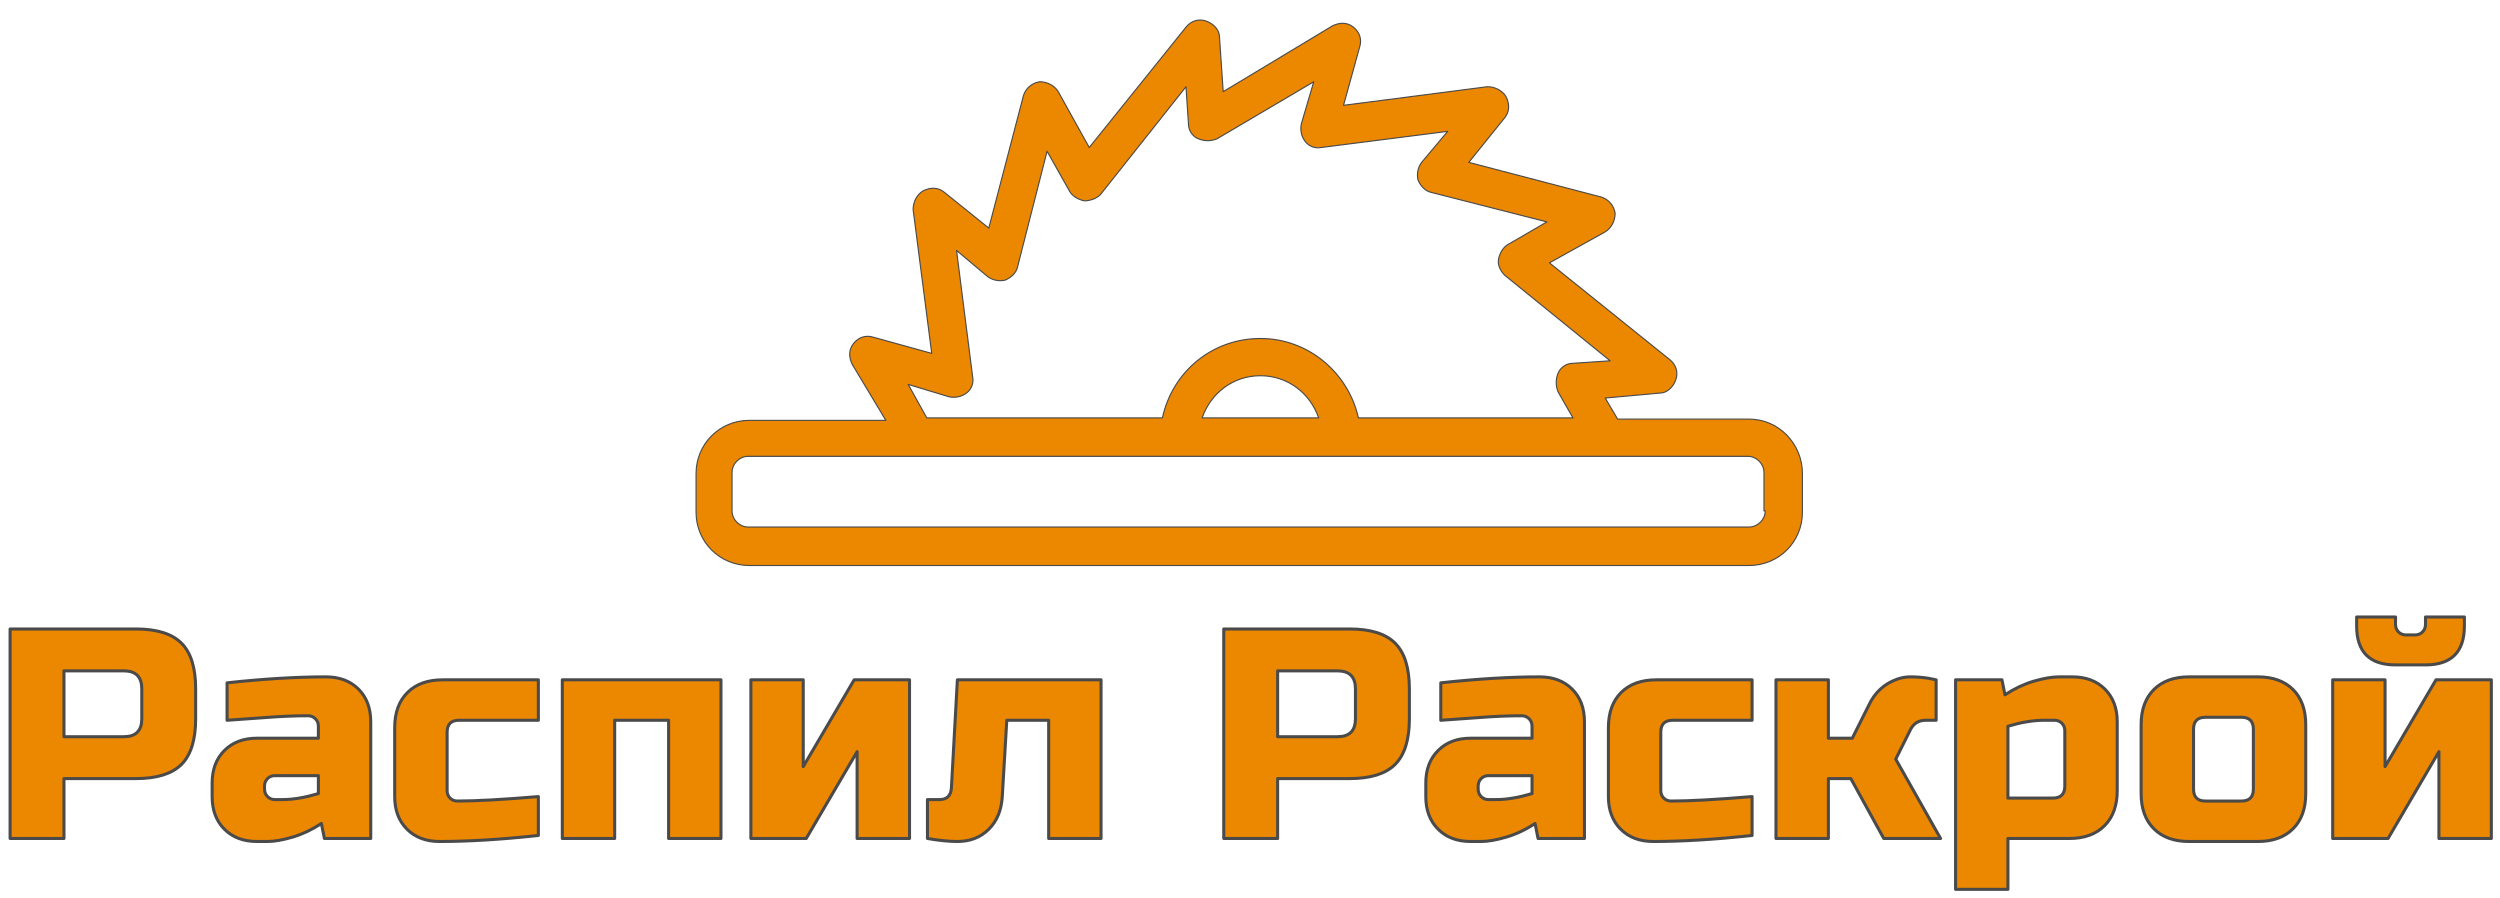
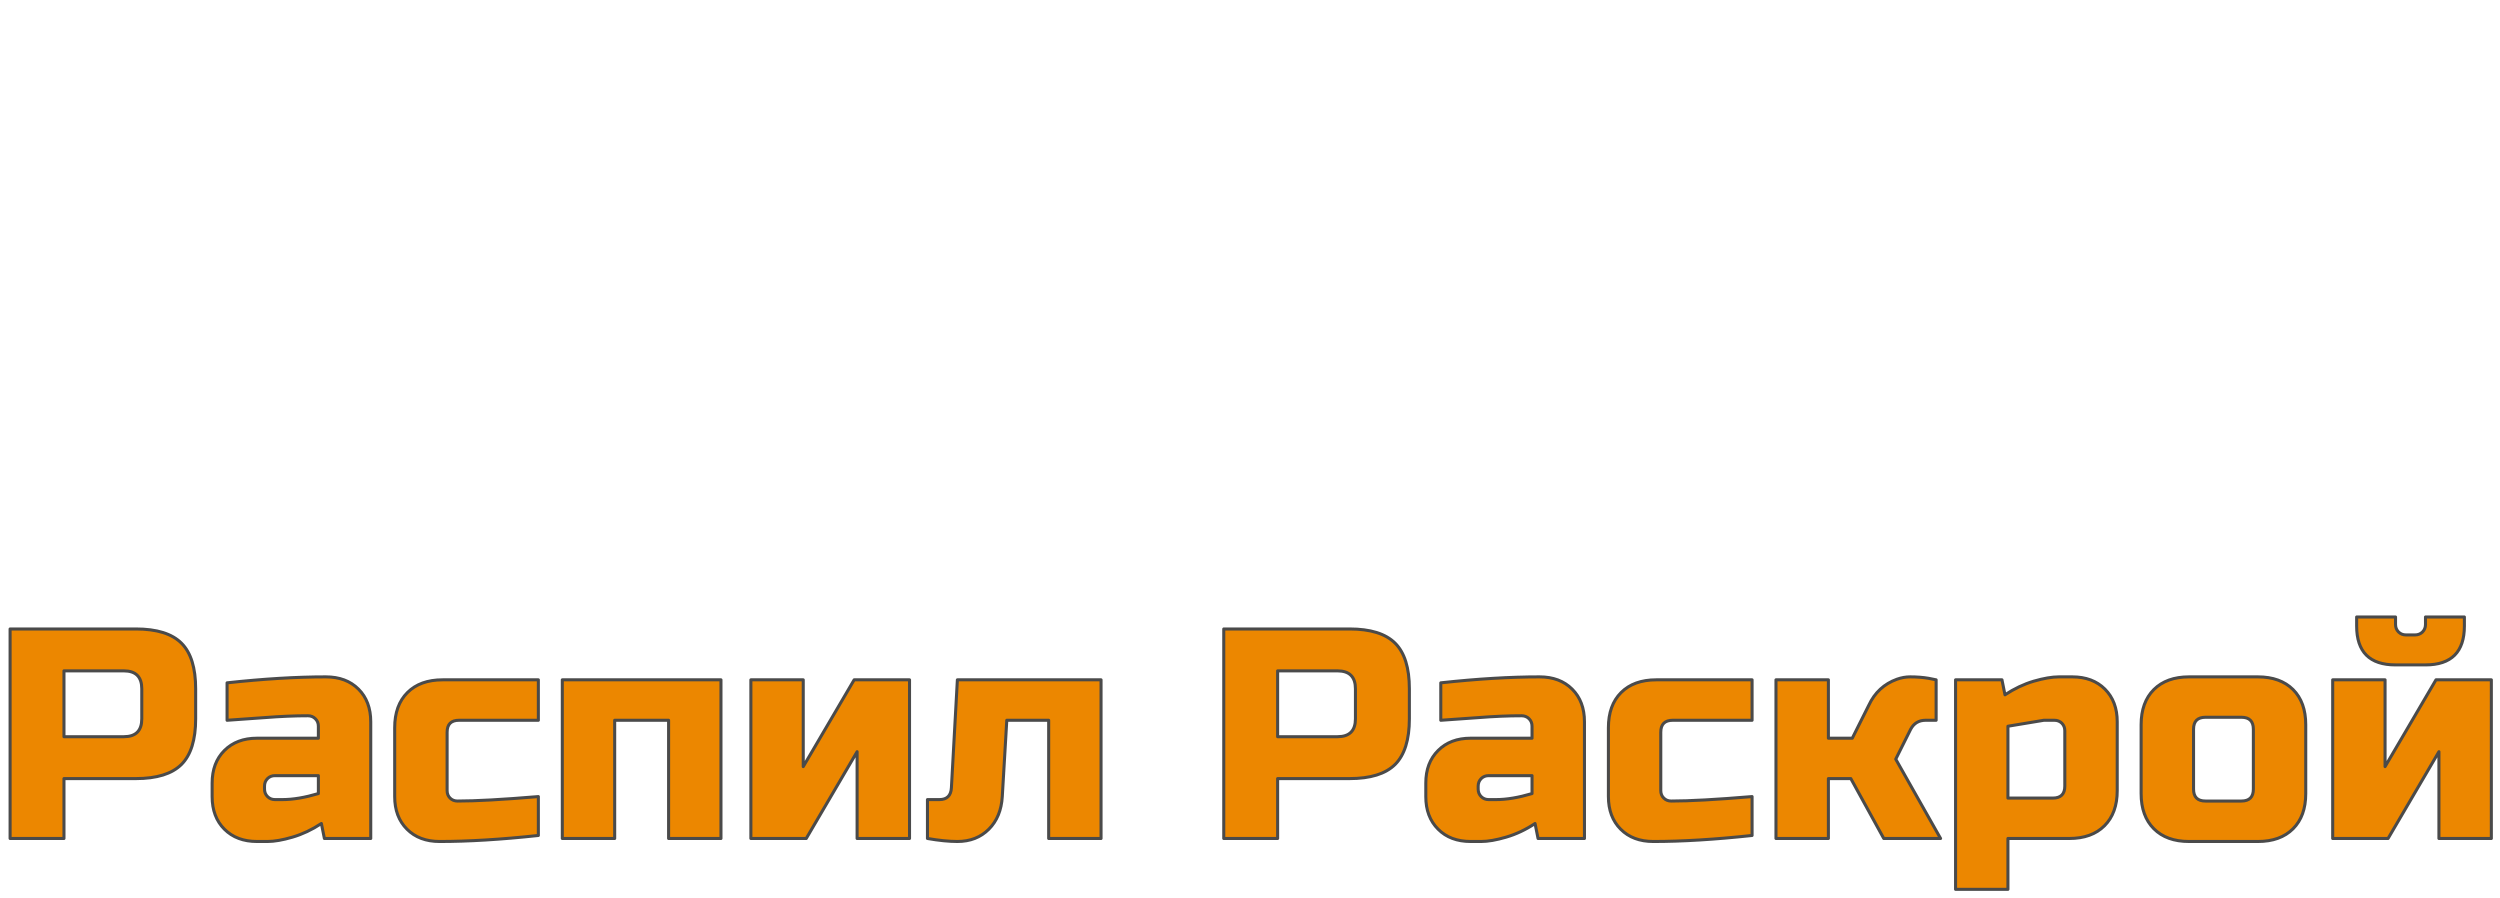
<svg xmlns="http://www.w3.org/2000/svg" width="3466" height="1245" viewBox="0 0 3466 1245">
  <g id="SvgjsG322574">
    <g id="SvgjsG79410">
      <g id="SvgjsG79411">
-         <path id="path1" fill="#ec8700" stroke="#4a4a4a" stroke-width="4.246" stroke-linecap="round" stroke-linejoin="round" d="M 14 872.002 L 14 1162.466 L 88.682 1162.466 L 88.682 1079.444 L 188.308 1079.444 C 217.347 1079.444 238.419 1072.892 251.598 1059.787 C 264.703 1046.608 271.255 1025.536 271.255 996.497 L 271.255 955.023 C 271.255 925.91 264.703 904.838 251.598 891.733 C 238.419 878.554 217.347 872.002 188.308 872.002 Z M 196.573 955.023 L 196.573 996.497 C 196.573 1013.101 188.308 1021.366 171.704 1021.366 L 88.682 1021.366 L 88.682 930.08 L 171.704 930.08 C 188.308 930.08 196.573 938.419 196.573 955.023 Z M 391.581 1108.558 L 381.231 1108.558 C 377.061 1108.558 373.636 1107.143 370.881 1104.388 C 368.126 1101.633 366.712 1098.133 366.712 1093.964 L 366.712 1089.868 C 366.712 1085.699 368.126 1082.274 370.881 1079.444 C 373.636 1076.689 377.061 1075.349 381.231 1075.349 L 441.394 1075.349 L 441.394 1100.218 C 422.854 1105.728 406.249 1108.558 391.581 1108.558 Z M 314.814 946.684 L 314.814 998.582 C 328.142 997.763 345.64 996.497 367.307 994.859 C 389.049 993.146 408.93 992.327 426.874 992.327 C 431.044 992.327 434.469 993.742 437.224 996.497 C 440.054 999.252 441.394 1002.677 441.394 1006.847 L 441.394 1023.451 L 356.362 1023.451 C 337.524 1023.451 322.483 1029.11 311.091 1040.502 C 299.773 1051.82 294.114 1066.861 294.114 1085.699 L 294.114 1104.388 C 294.114 1123.152 299.773 1138.267 311.091 1149.584 C 322.483 1160.977 337.524 1166.635 356.362 1166.635 L 370.881 1166.635 C 380.263 1166.635 391.804 1164.625 405.505 1160.604 C 419.205 1156.584 432.533 1150.329 445.564 1141.692 L 449.733 1162.466 L 513.991 1162.466 L 513.991 1000.667 C 513.991 981.829 508.332 966.713 497.015 955.396 C 485.697 944.078 470.582 938.419 451.818 938.419 C 411.089 938.419 365.446 941.174 314.814 946.684 Z M 746.377 1158.296 L 746.377 1104.388 C 696.639 1108.558 659.261 1110.568 634.391 1110.568 C 630.222 1110.568 626.722 1109.228 623.967 1106.473 C 621.212 1103.718 619.872 1100.218 619.872 1096.049 L 619.872 1015.186 C 619.872 1004.092 625.382 998.582 636.402 998.582 L 746.377 998.582 L 746.377 942.514 L 613.617 942.514 C 592.843 942.514 576.611 948.397 564.847 960.161 C 553.082 971.926 547.2 988.158 547.2 1008.932 L 547.2 1104.388 C 547.2 1123.152 552.859 1138.267 564.251 1149.584 C 575.569 1160.977 590.684 1166.635 609.448 1166.635 C 649.06 1166.635 694.703 1163.881 746.377 1158.296 Z M 999.538 942.514 L 779.586 942.514 L 779.586 1162.466 L 852.184 1162.466 L 852.184 998.582 L 926.94 998.582 L 926.94 1162.466 L 999.538 1162.466 Z M 1184.196 942.514 L 1113.609 1062.84 L 1113.609 942.514 L 1041.011 942.514 L 1041.011 1162.466 L 1117.778 1162.466 L 1188.291 1042.14 L 1188.291 1162.466 L 1260.963 1162.466 L 1260.963 942.514 Z M 1327.306 1166.635 C 1345.027 1166.635 1359.546 1160.977 1370.938 1149.584 C 1382.256 1138.267 1388.436 1123.152 1389.553 1104.388 L 1395.808 998.582 L 1453.886 998.582 L 1453.886 1162.466 L 1526.483 1162.466 L 1526.483 942.514 L 1327.306 942.514 L 1319.041 1091.953 C 1318.52 1102.973 1312.935 1108.558 1302.436 1108.558 L 1285.832 1108.558 L 1285.832 1162.466 C 1301.617 1165.221 1315.467 1166.635 1327.306 1166.635 Z M 1696.622 872.002 L 1696.622 1162.466 L 1771.304 1162.466 L 1771.304 1079.444 L 1870.93 1079.444 C 1899.969 1079.444 1921.041 1072.892 1934.22 1059.787 C 1947.325 1046.608 1953.951 1025.536 1953.951 996.497 L 1953.951 955.023 C 1953.951 925.91 1947.325 904.838 1934.22 891.733 C 1921.041 878.554 1899.969 872.002 1870.93 872.002 Z M 1879.195 955.023 L 1879.195 996.497 C 1879.195 1013.101 1870.93 1021.366 1854.325 1021.366 L 1771.304 1021.366 L 1771.304 930.08 L 1854.325 930.08 C 1870.93 930.08 1879.195 938.419 1879.195 955.023 Z M 2074.277 1108.558 L 2063.853 1108.558 C 2059.758 1108.558 2056.258 1107.143 2053.503 1104.388 C 2050.748 1101.633 2049.333 1098.133 2049.333 1093.964 L 2049.333 1089.868 C 2049.333 1085.699 2050.748 1082.274 2053.503 1079.444 C 2056.258 1076.689 2059.758 1075.349 2063.853 1075.349 L 2124.016 1075.349 L 2124.016 1100.218 C 2105.475 1105.728 2088.946 1108.558 2074.277 1108.558 Z M 1997.51 946.684 L 1997.51 998.582 C 2010.764 997.763 2028.261 996.497 2050.003 994.859 C 2071.671 993.146 2091.552 992.327 2109.496 992.327 C 2113.666 992.327 2117.165 993.742 2119.92 996.497 C 2122.675 999.252 2124.016 1002.677 2124.016 1006.847 L 2124.016 1023.451 L 2038.984 1023.451 C 2020.146 1023.451 2005.105 1029.11 1993.787 1040.502 C 1982.395 1051.82 1976.736 1066.861 1976.736 1085.699 L 1976.736 1104.388 C 1976.736 1123.152 1982.395 1138.267 1993.787 1149.584 C 2005.105 1160.977 2020.146 1166.635 2038.984 1166.635 L 2053.503 1166.635 C 2062.885 1166.635 2074.426 1164.625 2088.126 1160.604 C 2101.827 1156.584 2115.229 1150.329 2128.185 1141.692 L 2132.355 1162.466 L 2196.688 1162.466 L 2196.688 1000.667 C 2196.688 981.829 2191.029 966.713 2179.636 955.396 C 2168.319 944.078 2153.203 938.419 2134.44 938.419 C 2093.785 938.419 2048.142 941.174 1997.51 946.684 Z M 2429.073 1158.296 L 2429.073 1104.388 C 2379.261 1108.558 2341.882 1110.568 2317.013 1110.568 C 2312.843 1110.568 2309.418 1109.228 2306.663 1106.473 C 2303.834 1103.718 2302.493 1100.218 2302.493 1096.049 L 2302.493 1015.186 C 2302.493 1004.092 2308.003 998.582 2319.098 998.582 L 2429.073 998.582 L 2429.073 942.514 L 2296.239 942.514 C 2275.539 942.514 2259.233 948.397 2247.468 960.161 C 2235.704 971.926 2229.896 988.158 2229.896 1008.932 L 2229.896 1104.388 C 2229.896 1123.152 2235.555 1138.267 2246.873 1149.584 C 2258.19 1160.977 2273.306 1166.635 2292.069 1166.635 C 2331.681 1166.635 2377.325 1163.881 2429.073 1158.296 Z M 2566.003 1079.444 L 2611.647 1162.466 L 2690.424 1162.466 L 2628.251 1052.49 L 2648.951 1011.016 C 2653.418 1002.677 2660.343 998.582 2669.725 998.582 L 2684.244 998.582 L 2684.244 942.514 L 2673.894 940.43 C 2666.151 939.089 2657.513 938.419 2648.132 938.419 C 2642.324 938.419 2636.218 939.461 2629.889 941.695 C 2612.168 948.099 2599.138 960.087 2590.873 977.808 L 2568.014 1023.451 L 2534.88 1023.451 L 2534.88 942.514 L 2462.208 942.514 L 2462.208 1162.466 L 2534.88 1162.466 L 2534.88 1079.444 Z M 2833.609 998.582 L 2848.128 998.582 C 2852.298 998.582 2855.723 999.922 2858.552 1002.677 C 2861.307 1005.507 2862.648 1008.932 2862.648 1013.101 L 2862.648 1089.868 C 2862.648 1100.888 2857.138 1106.473 2846.043 1106.473 L 2783.796 1106.473 L 2783.796 1006.847 C 2802.336 1001.337 2818.94 998.582 2833.609 998.582 Z M 2783.796 1162.466 L 2868.902 1162.466 C 2889.602 1162.466 2905.908 1156.584 2917.673 1144.819 C 2929.437 1133.055 2935.319 1116.823 2935.319 1096.049 L 2935.319 1000.667 C 2935.319 981.829 2929.586 966.713 2918.268 955.396 C 2906.951 944.078 2891.835 938.419 2873.072 938.419 L 2854.383 938.419 C 2844.926 938.419 2833.385 940.43 2819.685 944.376 C 2806.059 948.397 2792.656 954.726 2779.7 963.288 L 2775.531 942.514 L 2711.198 942.514 L 2711.198 1232.978 L 2783.796 1232.978 Z M 3196.67 1100.218 L 3196.67 1004.762 C 3196.67 984.062 3190.862 967.756 3179.098 955.991 C 3167.333 944.301 3151.027 938.419 3130.327 938.419 L 3034.871 938.419 C 3014.097 938.419 2997.865 944.301 2986.1 955.991 C 2974.336 967.756 2968.454 984.062 2968.454 1004.762 L 2968.454 1100.218 C 2968.454 1120.992 2974.336 1137.224 2986.1 1148.989 C 2997.865 1160.753 3014.097 1166.635 3034.871 1166.635 L 3130.327 1166.635 C 3151.027 1166.635 3167.333 1160.753 3179.098 1148.989 C 3190.862 1137.224 3196.67 1120.992 3196.67 1100.218 Z M 3124.073 1011.016 L 3124.073 1093.964 C 3124.073 1105.058 3118.563 1110.568 3107.469 1110.568 L 3057.73 1110.568 C 3046.635 1110.568 3041.125 1105.058 3041.125 1093.964 L 3041.125 1011.016 C 3041.125 999.922 3046.635 994.412 3057.73 994.412 L 3107.469 994.412 C 3118.563 994.412 3124.073 999.922 3124.073 1011.016 Z M 3321.165 921.815 L 3362.713 921.815 C 3398.677 921.815 3416.622 903.796 3416.622 867.832 L 3416.622 855.397 L 3362.713 855.397 L 3362.713 865.747 C 3362.713 869.917 3361.299 873.417 3358.544 876.171 C 3355.789 878.926 3352.289 880.267 3348.194 880.267 L 3335.685 880.267 C 3331.59 880.267 3328.09 878.926 3325.335 876.171 C 3322.58 873.417 3321.165 869.917 3321.165 865.747 L 3321.165 855.397 L 3267.257 855.397 L 3267.257 867.832 C 3267.257 903.796 3285.202 921.815 3321.165 921.815 Z M 3377.233 942.514 L 3306.646 1062.84 L 3306.646 942.514 L 3234.049 942.514 L 3234.049 1162.466 L 3310.816 1162.466 L 3381.328 1042.14 L 3381.328 1162.466 L 3454 1162.466 L 3454 942.514 Z" />
+         <path id="path1" fill="#ec8700" stroke="#4a4a4a" stroke-width="4.246" stroke-linecap="round" stroke-linejoin="round" d="M 14 872.002 L 14 1162.466 L 88.682 1162.466 L 88.682 1079.444 L 188.308 1079.444 C 217.347 1079.444 238.419 1072.892 251.598 1059.787 C 264.703 1046.608 271.255 1025.536 271.255 996.497 L 271.255 955.023 C 271.255 925.91 264.703 904.838 251.598 891.733 C 238.419 878.554 217.347 872.002 188.308 872.002 Z M 196.573 955.023 L 196.573 996.497 C 196.573 1013.101 188.308 1021.366 171.704 1021.366 L 88.682 1021.366 L 88.682 930.08 L 171.704 930.08 C 188.308 930.08 196.573 938.419 196.573 955.023 Z M 391.581 1108.558 L 381.231 1108.558 C 377.061 1108.558 373.636 1107.143 370.881 1104.388 C 368.126 1101.633 366.712 1098.133 366.712 1093.964 L 366.712 1089.868 C 366.712 1085.699 368.126 1082.274 370.881 1079.444 C 373.636 1076.689 377.061 1075.349 381.231 1075.349 L 441.394 1075.349 L 441.394 1100.218 C 422.854 1105.728 406.249 1108.558 391.581 1108.558 Z M 314.814 946.684 L 314.814 998.582 C 328.142 997.763 345.64 996.497 367.307 994.859 C 389.049 993.146 408.93 992.327 426.874 992.327 C 431.044 992.327 434.469 993.742 437.224 996.497 C 440.054 999.252 441.394 1002.677 441.394 1006.847 L 441.394 1023.451 L 356.362 1023.451 C 337.524 1023.451 322.483 1029.11 311.091 1040.502 C 299.773 1051.82 294.114 1066.861 294.114 1085.699 L 294.114 1104.388 C 294.114 1123.152 299.773 1138.267 311.091 1149.584 C 322.483 1160.977 337.524 1166.635 356.362 1166.635 L 370.881 1166.635 C 380.263 1166.635 391.804 1164.625 405.505 1160.604 C 419.205 1156.584 432.533 1150.329 445.564 1141.692 L 449.733 1162.466 L 513.991 1162.466 L 513.991 1000.667 C 513.991 981.829 508.332 966.713 497.015 955.396 C 485.697 944.078 470.582 938.419 451.818 938.419 C 411.089 938.419 365.446 941.174 314.814 946.684 Z M 746.377 1158.296 L 746.377 1104.388 C 696.639 1108.558 659.261 1110.568 634.391 1110.568 C 630.222 1110.568 626.722 1109.228 623.967 1106.473 C 621.212 1103.718 619.872 1100.218 619.872 1096.049 L 619.872 1015.186 C 619.872 1004.092 625.382 998.582 636.402 998.582 L 746.377 998.582 L 746.377 942.514 L 613.617 942.514 C 592.843 942.514 576.611 948.397 564.847 960.161 C 553.082 971.926 547.2 988.158 547.2 1008.932 L 547.2 1104.388 C 547.2 1123.152 552.859 1138.267 564.251 1149.584 C 575.569 1160.977 590.684 1166.635 609.448 1166.635 C 649.06 1166.635 694.703 1163.881 746.377 1158.296 Z M 999.538 942.514 L 779.586 942.514 L 779.586 1162.466 L 852.184 1162.466 L 852.184 998.582 L 926.94 998.582 L 926.94 1162.466 L 999.538 1162.466 Z M 1184.196 942.514 L 1113.609 1062.84 L 1113.609 942.514 L 1041.011 942.514 L 1041.011 1162.466 L 1117.778 1162.466 L 1188.291 1042.14 L 1188.291 1162.466 L 1260.963 1162.466 L 1260.963 942.514 Z M 1327.306 1166.635 C 1345.027 1166.635 1359.546 1160.977 1370.938 1149.584 C 1382.256 1138.267 1388.436 1123.152 1389.553 1104.388 L 1395.808 998.582 L 1453.886 998.582 L 1453.886 1162.466 L 1526.483 1162.466 L 1526.483 942.514 L 1327.306 942.514 L 1319.041 1091.953 C 1318.52 1102.973 1312.935 1108.558 1302.436 1108.558 L 1285.832 1108.558 L 1285.832 1162.466 C 1301.617 1165.221 1315.467 1166.635 1327.306 1166.635 Z M 1696.622 872.002 L 1696.622 1162.466 L 1771.304 1162.466 L 1771.304 1079.444 L 1870.93 1079.444 C 1899.969 1079.444 1921.041 1072.892 1934.22 1059.787 C 1947.325 1046.608 1953.951 1025.536 1953.951 996.497 L 1953.951 955.023 C 1953.951 925.91 1947.325 904.838 1934.22 891.733 C 1921.041 878.554 1899.969 872.002 1870.93 872.002 Z M 1879.195 955.023 L 1879.195 996.497 C 1879.195 1013.101 1870.93 1021.366 1854.325 1021.366 L 1771.304 1021.366 L 1771.304 930.08 L 1854.325 930.08 C 1870.93 930.08 1879.195 938.419 1879.195 955.023 Z M 2074.277 1108.558 L 2063.853 1108.558 C 2059.758 1108.558 2056.258 1107.143 2053.503 1104.388 C 2050.748 1101.633 2049.333 1098.133 2049.333 1093.964 L 2049.333 1089.868 C 2049.333 1085.699 2050.748 1082.274 2053.503 1079.444 C 2056.258 1076.689 2059.758 1075.349 2063.853 1075.349 L 2124.016 1075.349 L 2124.016 1100.218 C 2105.475 1105.728 2088.946 1108.558 2074.277 1108.558 Z M 1997.51 946.684 L 1997.51 998.582 C 2010.764 997.763 2028.261 996.497 2050.003 994.859 C 2071.671 993.146 2091.552 992.327 2109.496 992.327 C 2113.666 992.327 2117.165 993.742 2119.92 996.497 C 2122.675 999.252 2124.016 1002.677 2124.016 1006.847 L 2124.016 1023.451 L 2038.984 1023.451 C 2020.146 1023.451 2005.105 1029.11 1993.787 1040.502 C 1982.395 1051.82 1976.736 1066.861 1976.736 1085.699 L 1976.736 1104.388 C 1976.736 1123.152 1982.395 1138.267 1993.787 1149.584 C 2005.105 1160.977 2020.146 1166.635 2038.984 1166.635 L 2053.503 1166.635 C 2062.885 1166.635 2074.426 1164.625 2088.126 1160.604 C 2101.827 1156.584 2115.229 1150.329 2128.185 1141.692 L 2132.355 1162.466 L 2196.688 1162.466 L 2196.688 1000.667 C 2196.688 981.829 2191.029 966.713 2179.636 955.396 C 2168.319 944.078 2153.203 938.419 2134.44 938.419 C 2093.785 938.419 2048.142 941.174 1997.51 946.684 Z M 2429.073 1158.296 L 2429.073 1104.388 C 2379.261 1108.558 2341.882 1110.568 2317.013 1110.568 C 2312.843 1110.568 2309.418 1109.228 2306.663 1106.473 C 2303.834 1103.718 2302.493 1100.218 2302.493 1096.049 L 2302.493 1015.186 C 2302.493 1004.092 2308.003 998.582 2319.098 998.582 L 2429.073 998.582 L 2429.073 942.514 L 2296.239 942.514 C 2275.539 942.514 2259.233 948.397 2247.468 960.161 C 2235.704 971.926 2229.896 988.158 2229.896 1008.932 L 2229.896 1104.388 C 2229.896 1123.152 2235.555 1138.267 2246.873 1149.584 C 2258.19 1160.977 2273.306 1166.635 2292.069 1166.635 C 2331.681 1166.635 2377.325 1163.881 2429.073 1158.296 Z M 2566.003 1079.444 L 2611.647 1162.466 L 2690.424 1162.466 L 2628.251 1052.49 L 2648.951 1011.016 C 2653.418 1002.677 2660.343 998.582 2669.725 998.582 L 2684.244 998.582 L 2684.244 942.514 L 2673.894 940.43 C 2666.151 939.089 2657.513 938.419 2648.132 938.419 C 2642.324 938.419 2636.218 939.461 2629.889 941.695 C 2612.168 948.099 2599.138 960.087 2590.873 977.808 L 2568.014 1023.451 L 2534.88 1023.451 L 2534.88 942.514 L 2462.208 942.514 L 2462.208 1162.466 L 2534.88 1162.466 L 2534.88 1079.444 Z M 2833.609 998.582 L 2848.128 998.582 C 2852.298 998.582 2855.723 999.922 2858.552 1002.677 C 2861.307 1005.507 2862.648 1008.932 2862.648 1013.101 L 2862.648 1089.868 C 2862.648 1100.888 2857.138 1106.473 2846.043 1106.473 L 2783.796 1106.473 L 2783.796 1006.847 Z M 2783.796 1162.466 L 2868.902 1162.466 C 2889.602 1162.466 2905.908 1156.584 2917.673 1144.819 C 2929.437 1133.055 2935.319 1116.823 2935.319 1096.049 L 2935.319 1000.667 C 2935.319 981.829 2929.586 966.713 2918.268 955.396 C 2906.951 944.078 2891.835 938.419 2873.072 938.419 L 2854.383 938.419 C 2844.926 938.419 2833.385 940.43 2819.685 944.376 C 2806.059 948.397 2792.656 954.726 2779.7 963.288 L 2775.531 942.514 L 2711.198 942.514 L 2711.198 1232.978 L 2783.796 1232.978 Z M 3196.67 1100.218 L 3196.67 1004.762 C 3196.67 984.062 3190.862 967.756 3179.098 955.991 C 3167.333 944.301 3151.027 938.419 3130.327 938.419 L 3034.871 938.419 C 3014.097 938.419 2997.865 944.301 2986.1 955.991 C 2974.336 967.756 2968.454 984.062 2968.454 1004.762 L 2968.454 1100.218 C 2968.454 1120.992 2974.336 1137.224 2986.1 1148.989 C 2997.865 1160.753 3014.097 1166.635 3034.871 1166.635 L 3130.327 1166.635 C 3151.027 1166.635 3167.333 1160.753 3179.098 1148.989 C 3190.862 1137.224 3196.67 1120.992 3196.67 1100.218 Z M 3124.073 1011.016 L 3124.073 1093.964 C 3124.073 1105.058 3118.563 1110.568 3107.469 1110.568 L 3057.73 1110.568 C 3046.635 1110.568 3041.125 1105.058 3041.125 1093.964 L 3041.125 1011.016 C 3041.125 999.922 3046.635 994.412 3057.73 994.412 L 3107.469 994.412 C 3118.563 994.412 3124.073 999.922 3124.073 1011.016 Z M 3321.165 921.815 L 3362.713 921.815 C 3398.677 921.815 3416.622 903.796 3416.622 867.832 L 3416.622 855.397 L 3362.713 855.397 L 3362.713 865.747 C 3362.713 869.917 3361.299 873.417 3358.544 876.171 C 3355.789 878.926 3352.289 880.267 3348.194 880.267 L 3335.685 880.267 C 3331.59 880.267 3328.09 878.926 3325.335 876.171 C 3322.58 873.417 3321.165 869.917 3321.165 865.747 L 3321.165 855.397 L 3267.257 855.397 L 3267.257 867.832 C 3267.257 903.796 3285.202 921.815 3321.165 921.815 Z M 3377.233 942.514 L 3306.646 1062.84 L 3306.646 942.514 L 3234.049 942.514 L 3234.049 1162.466 L 3310.816 1162.466 L 3381.328 1042.14 L 3381.328 1162.466 L 3454 1162.466 L 3454 942.514 Z" />
      </g>
      <g id="SvgjsG79412">
-         <path id="path2" fill="#ec8700" stroke="#4a4a4a" stroke-width="1.591" stroke-linecap="round" stroke-linejoin="round" d="M 2424.94 581.069 L 2242.667 581.069 L 2225.471 551.836 L 2301.132 544.958 C 2311.449 544.958 2320.047 536.36 2323.486 526.043 C 2326.925 515.725 2323.486 505.408 2314.888 498.53 L 2148.09 364.404 L 2225.471 321.414 C 2234.069 316.256 2239.227 305.938 2239.227 295.621 C 2237.508 285.303 2230.629 276.706 2220.312 273.267 L 2036.319 225.119 L 2086.186 163.214 C 2093.064 154.616 2093.064 144.299 2087.906 133.982 C 2082.747 125.384 2072.429 120.225 2062.112 120.225 L 1862.642 146.019 L 1884.997 65.199 C 1888.436 54.882 1884.997 44.564 1876.399 37.686 C 1867.801 30.808 1857.484 30.808 1847.166 35.966 L 1695.844 127.103 L 1690.686 51.443 C 1690.686 41.125 1682.088 32.527 1671.771 29.088 C 1661.453 25.649 1651.136 29.088 1644.257 37.686 L 1510.131 204.484 L 1467.142 127.103 C 1461.984 118.506 1451.666 113.347 1441.349 113.347 C 1431.031 115.067 1422.433 121.945 1418.994 132.262 L 1370.847 316.256 L 1308.942 266.388 C 1300.344 259.51 1290.027 259.51 1279.709 264.669 C 1271.112 269.827 1265.953 280.145 1265.953 290.462 L 1291.746 489.932 L 1210.927 467.578 C 1200.609 464.138 1190.292 467.578 1183.414 476.175 C 1176.536 484.773 1176.536 495.091 1181.694 505.408 L 1228.123 582.788 L 1038.97 582.788 C 997.701 582.788 965.029 615.46 965.029 656.73 L 965.029 710.036 C 965.029 751.306 997.701 783.978 1038.97 783.978 L 2424.94 783.978 C 2466.21 783.978 2498.882 751.306 2498.882 710.036 L 2498.882 656.73 C 2498.882 615.46 2466.21 581.069 2424.94 581.069 Z M 1666.612 579.349 C 1678.649 544.958 1709.601 520.884 1747.431 520.884 C 1785.262 520.884 1816.214 544.958 1828.251 579.349 L 1666.612 579.349 Z M 1315.82 550.117 C 1324.418 551.836 1333.016 550.117 1339.894 544.958 C 1346.773 539.799 1350.212 531.201 1348.492 522.604 L 1326.138 347.208 L 1369.127 383.319 C 1376.005 388.477 1384.603 390.197 1393.201 388.477 C 1401.799 385.038 1408.677 378.16 1410.397 371.282 L 1451.666 209.643 L 1482.618 264.669 C 1486.057 271.547 1494.655 276.706 1503.253 278.425 C 1511.851 278.425 1520.449 274.986 1525.607 269.827 L 1644.257 120.225 L 1647.697 171.812 C 1647.697 180.41 1652.855 189.008 1661.453 192.447 C 1670.051 195.886 1678.649 195.886 1687.247 192.447 L 1821.373 113.347 L 1804.177 171.812 C 1802.458 180.41 1804.177 189.008 1809.336 195.886 C 1814.495 202.764 1823.092 206.203 1831.69 204.484 L 2007.086 182.13 L 1970.975 225.119 C 1965.816 231.997 1964.097 240.595 1965.816 249.193 C 1969.255 257.79 1976.134 264.669 1983.012 266.388 L 2144.651 307.658 L 2091.345 338.61 C 2084.466 342.049 2079.308 350.647 2077.588 359.245 C 2075.868 367.843 2081.027 376.441 2086.186 381.599 L 2232.349 500.249 L 2180.762 503.688 C 2172.164 503.688 2163.566 508.847 2160.127 517.445 C 2156.688 526.043 2156.688 534.641 2160.127 543.238 L 2180.762 579.349 L 1883.277 579.349 C 1869.521 517.445 1814.495 469.297 1747.431 469.297 C 1680.368 469.297 1625.342 515.725 1611.586 579.349 L 1284.868 579.349 L 1259.075 532.921 L 1315.82 550.117 Z M 2447.295 708.317 C 2447.295 720.354 2436.977 730.671 2424.94 730.671 L 1037.251 730.671 C 1025.214 730.671 1014.896 720.354 1014.896 708.317 L 1014.896 655.01 C 1014.896 642.973 1025.214 632.656 1037.251 632.656 L 2423.221 632.656 C 2435.258 632.656 2445.575 642.973 2445.575 655.01 L 2445.575 708.317 Z" />
-       </g>
+         </g>
    </g>
  </g>
</svg>